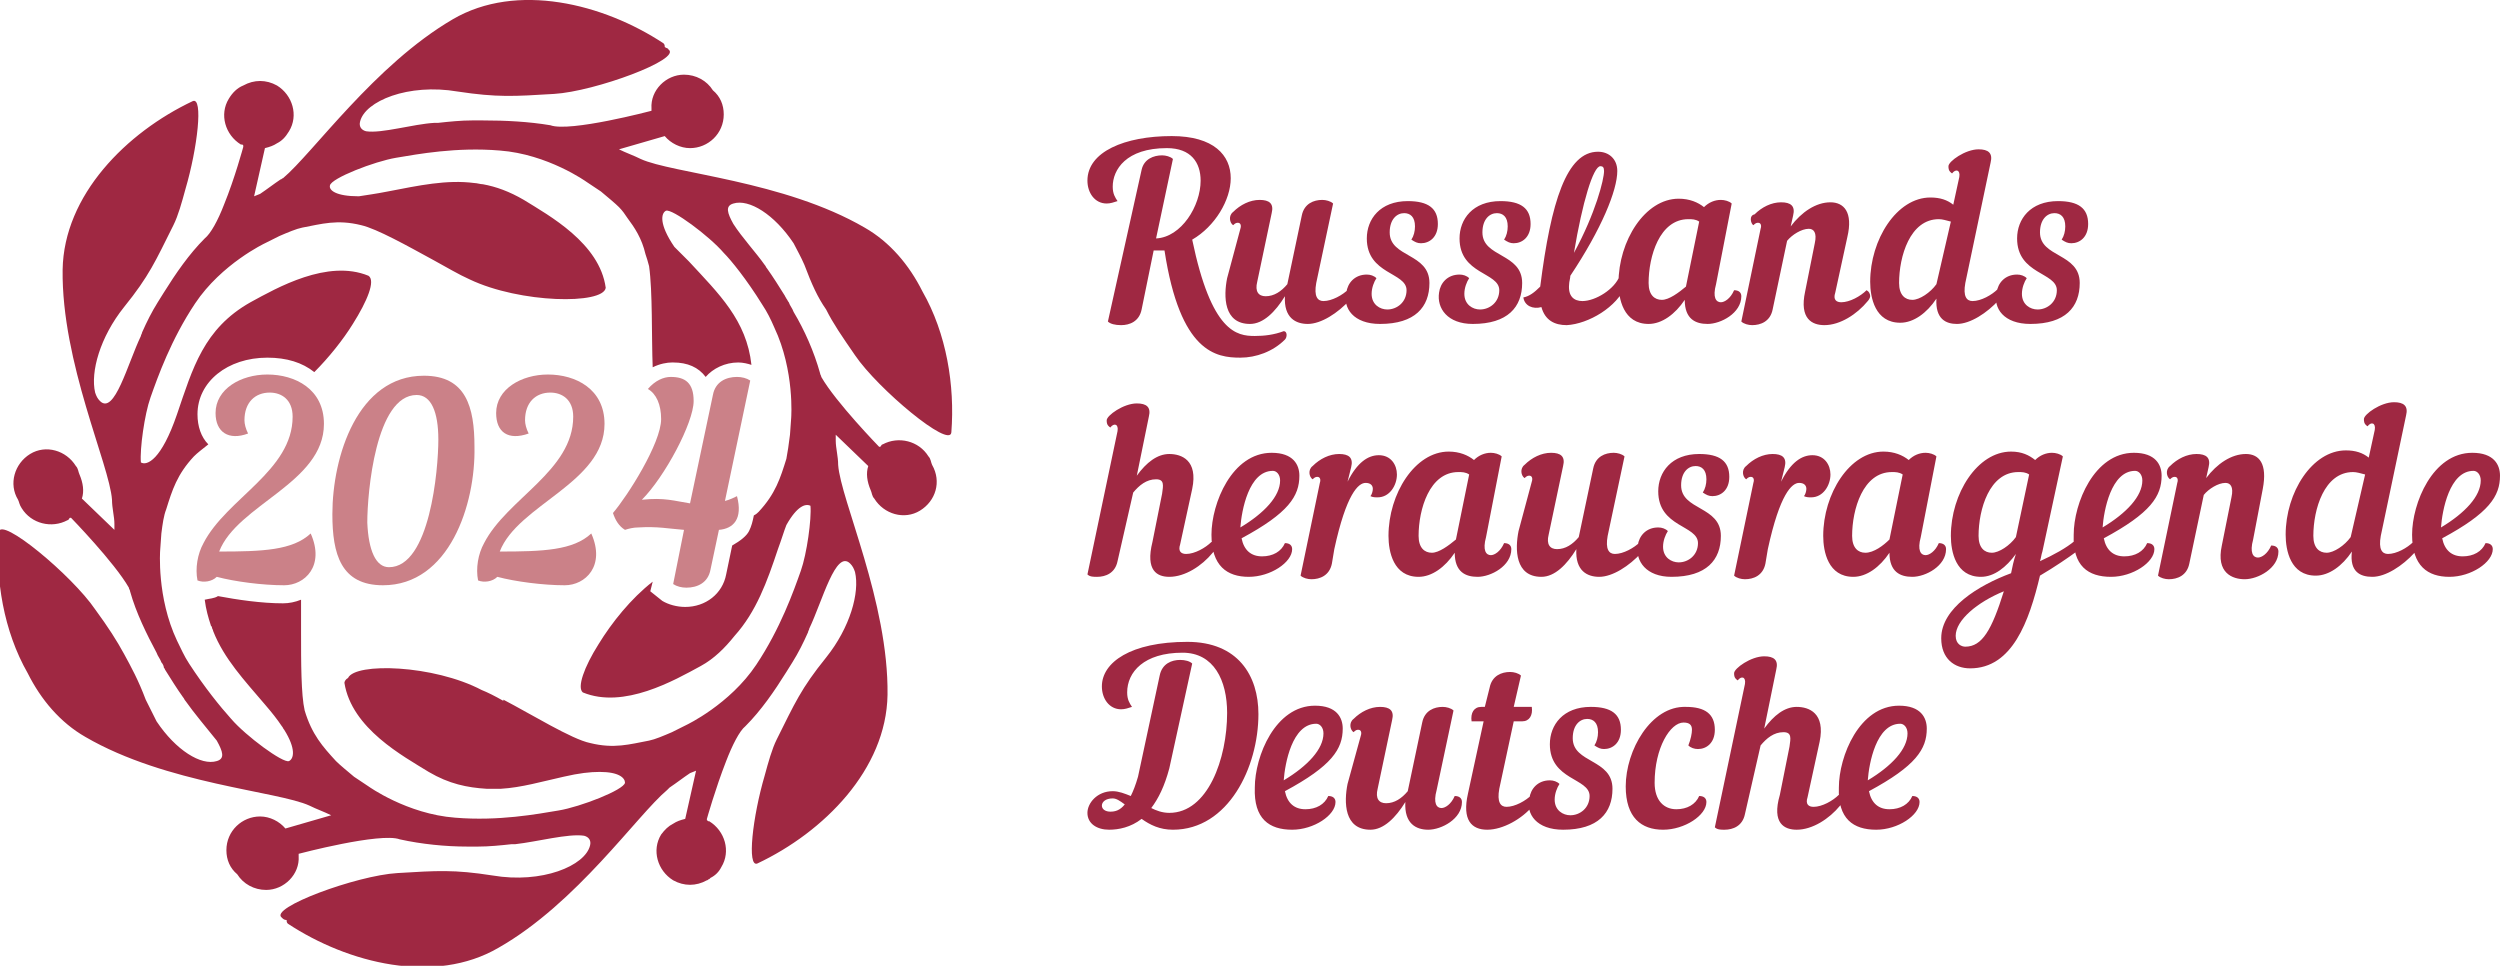
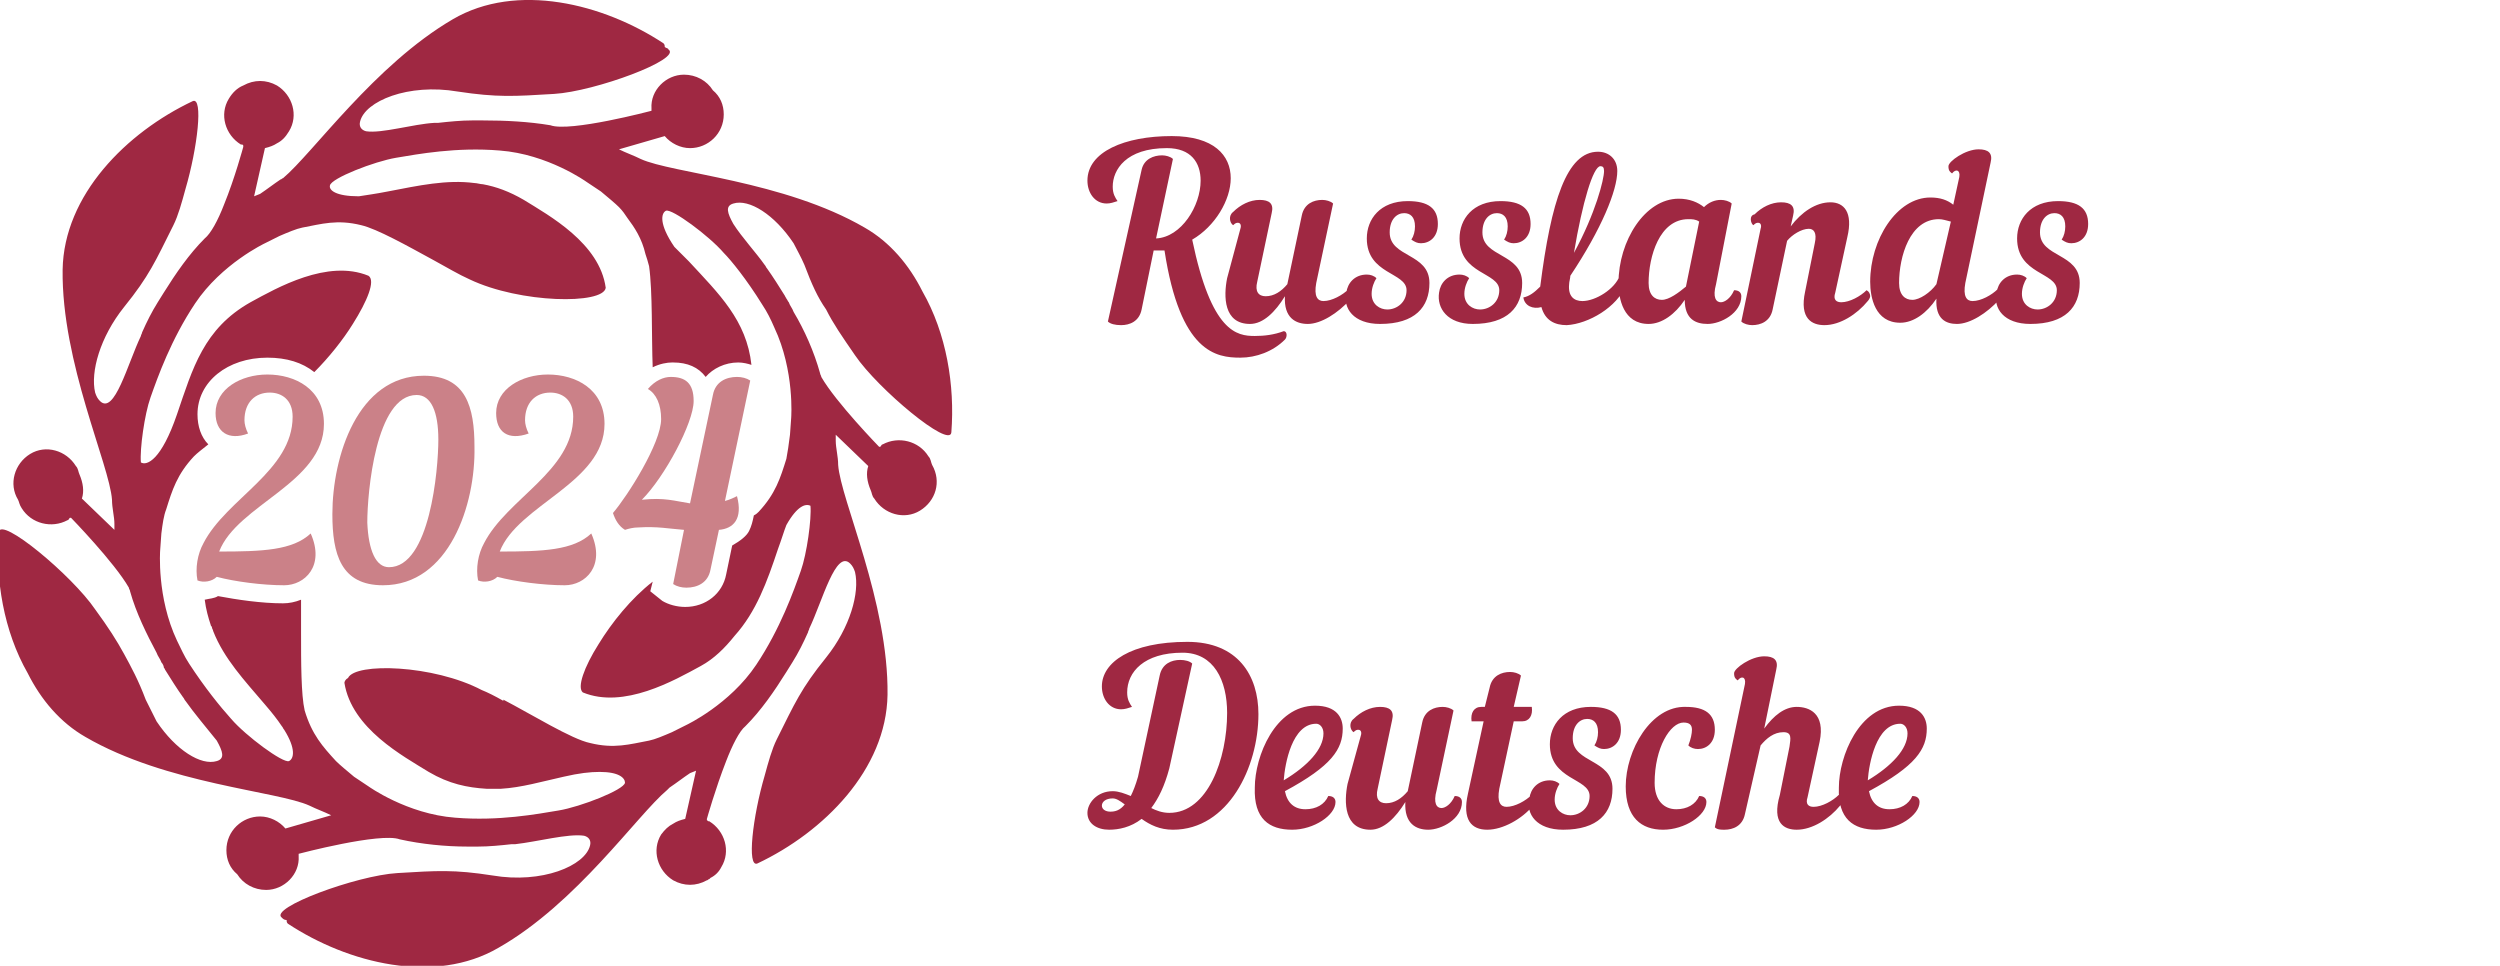
<svg xmlns="http://www.w3.org/2000/svg" version="1.1" id="Слой_1" x="0px" y="0px" viewBox="0 0 207.6 80.2" style="enable-background:new 0 0 207.6 80.2;" xml:space="preserve">
  <style type="text/css"> .st0{fill:#9F2842;} .st1{fill:#CB8188;} </style>
  <g>
    <path class="st0" d="M157.8,60.1c0.3,0,0.6,0.3,0.6,0.8c0,1.3-1.3,2.7-3.3,3.9C155.2,63.4,155.8,60.1,157.8,60.1 M155.8,68.9 c1.8,0,3.6-1.2,3.6-2.3c0-0.3-0.2-0.5-0.6-0.5c-0.3,0.7-1,1.1-1.9,1.1c-0.9,0-1.5-0.5-1.7-1.5c3.9-2.1,4.8-3.5,4.8-5.2 c0-0.9-0.5-1.9-2.3-1.9c-3.3,0-5,4.2-5,6.8C152.6,68,153.9,68.9,155.8,68.9 M149.2,68.9c1.3,0,2.7-0.9,3.6-2 c0.1-0.1,0.2-0.3,0.2-0.4c0-0.2-0.1-0.4-0.3-0.5c-0.5,0.5-1.4,1-2.1,1c-0.4,0-0.7-0.2-0.5-0.8l1-4.6c0.5-2.4-0.9-2.9-1.9-2.9 c-1,0-1.9,0.7-2.7,1.8l1-4.9c0.2-0.8-0.2-1.1-1-1.1c-1.1,0-2.5,1-2.5,1.4c0,0.2,0,0.4,0.3,0.6c0.3-0.4,0.7-0.3,0.6,0.3l-2.5,11.9 c0.2,0.2,0.5,0.2,0.8,0.2c0.7,0,1.5-0.3,1.7-1.3l1.3-5.7c0.5-0.6,1.1-1.1,1.9-1.1c0.7,0,0.6,0.5,0.5,1.2l-0.8,4 C147.1,68.4,148.2,68.9,149.2,68.9 M135,65.3c0,2.6,1.3,3.6,3.1,3.6c1.8,0,3.6-1.2,3.6-2.3c0-0.3-0.2-0.5-0.6-0.5 c-0.3,0.7-1,1.1-1.9,1.1c-1,0-1.8-0.7-1.8-2.2c0-2.9,1.3-5,2.4-5c0.5,0,0.7,0.2,0.7,0.6c0,0.3-0.1,0.8-0.3,1.3 c0.2,0.2,0.5,0.3,0.8,0.3c0.7,0,1.4-0.5,1.4-1.6c0-1.3-0.8-1.9-2.4-1.9C137.1,58.6,135,62.3,135,65.3 M129.8,68.9 c2.9,0,4.1-1.4,4.1-3.4c0-2.5-3.3-2.1-3.3-4.2c0-1.1,0.6-1.6,1.2-1.6c0.5,0,0.9,0.3,0.9,1.1c0,0.4-0.1,0.8-0.3,1.1 c0.3,0.2,0.5,0.3,0.8,0.3c0.7,0,1.4-0.5,1.4-1.6c0-1.3-0.8-1.9-2.5-1.9c-2.3,0-3.4,1.5-3.4,3.1c0,3,3.3,2.8,3.3,4.3 c0,1-0.8,1.6-1.6,1.6c-0.6,0-1.3-0.4-1.3-1.3c0-0.5,0.2-1,0.4-1.3c-0.2-0.2-0.5-0.3-0.8-0.3c-1,0-1.6,0.7-1.7,1.5 C126.7,67.6,127.6,68.9,129.8,68.9 M126.4,59.9c0.6,0,0.9-0.5,0.8-1.2h-1.5l0.6-2.6c-0.2-0.2-0.6-0.3-0.9-0.3 c-0.7,0-1.5,0.3-1.7,1.3l-0.4,1.6H123c-0.6,0-0.9,0.5-0.8,1.2h1l-1.3,6c-0.5,2.2,0.3,3,1.6,3c1.3,0,2.9-0.9,3.8-2 c0.1-0.1,0.2-0.3,0.2-0.4c0-0.2-0.1-0.4-0.3-0.5c-0.5,0.5-1.4,1-2.1,1c-0.5,0-0.8-0.4-0.6-1.5l1.2-5.6H126.4z M111.9,65.1 c-0.3,1.5-0.3,3.8,1.9,3.8c1.1,0,2.1-1,2.9-2.3c-0.1,1.8,0.9,2.3,1.9,2.3c1.1,0,2.8-0.9,2.8-2.3c0-0.3-0.2-0.5-0.6-0.5 c-0.3,0.7-0.8,1-1.1,1c-0.4,0-0.7-0.4-0.4-1.5l1.4-6.6c-0.2-0.2-0.6-0.3-0.9-0.3c-0.7,0-1.5,0.3-1.7,1.3l-1.2,5.7 c-0.5,0.6-1.1,1-1.8,1c-0.6,0-0.9-0.4-0.7-1.2l1.2-5.7c0.2-0.8-0.2-1.1-1-1.1c-0.8,0-1.6,0.4-2.2,1c-0.4,0.3-0.3,0.9,0,1.1 c0.2-0.2,0.3-0.2,0.4-0.2c0.2,0,0.3,0.2,0.2,0.5L111.9,65.1z M109.3,60.1c0.3,0,0.6,0.3,0.6,0.8c0,1.3-1.3,2.7-3.3,3.9 C106.7,63.4,107.3,60.1,109.3,60.1 M107.3,68.9c1.8,0,3.6-1.2,3.6-2.3c0-0.3-0.2-0.5-0.6-0.5c-0.3,0.7-1,1.1-1.9,1.1 c-0.9,0-1.5-0.5-1.7-1.5c3.9-2.1,4.8-3.5,4.8-5.2c0-0.9-0.5-1.9-2.3-1.9c-3.3,0-5,4.2-5,6.8C104.1,68,105.4,68.9,107.3,68.9 M92.2,67.4c-0.4,0-0.7-0.2-0.7-0.5c0-0.3,0.3-0.6,0.9-0.6c0.3,0,0.6,0.2,1,0.5C93,67.3,92.6,67.4,92.2,67.4 M92.4,65.7 c-1.3,0-2.1,1-2.1,1.8c0,0.9,0.8,1.4,1.8,1.4c0.8,0,1.8-0.2,2.7-0.9c0.7,0.5,1.5,0.9,2.6,0.9c4.6,0,7.1-5.2,7.1-9.6 c0-3.2-1.7-6-5.9-6c-4.7,0-7.1,1.7-7.1,3.7c0,1,0.6,1.9,1.6,1.9c0.3,0,0.6-0.1,0.9-0.2c-0.2-0.3-0.4-0.6-0.4-1.2 c0-1.7,1.4-3.3,4.6-3.3c2.6,0,3.7,2.3,3.7,5c0,3.8-1.6,8.3-4.8,8.3c-0.6,0-1.1-0.2-1.5-0.4c0.6-0.8,1.1-1.8,1.5-3.3l1.9-8.7 c-0.2-0.2-0.6-0.3-1-0.3c-0.7,0-1.5,0.3-1.7,1.3l-1.8,8.4c-0.2,0.7-0.4,1.2-0.6,1.6C93.4,65.9,92.9,65.7,92.4,65.7" />
-     <path class="st0" d="M205.4,39.1c0.3,0,0.6,0.3,0.6,0.8c0,1.3-1.3,2.7-3.3,3.9C202.8,42.4,203.4,39.1,205.4,39.1 M203.4,47.9 c1.8,0,3.6-1.2,3.6-2.3c0-0.3-0.2-0.5-0.6-0.5c-0.3,0.7-1,1.1-1.9,1.1c-0.9,0-1.5-0.5-1.7-1.5c3.9-2.1,4.8-3.5,4.8-5.2 c0-0.9-0.5-1.9-2.3-1.9c-3.3,0-5,4.2-5,6.8C200.3,47,201.6,47.9,203.4,47.9 M195.2,44.6c-0.5,0.7-1.4,1.3-2,1.3 c-0.6,0-1.1-0.4-1.1-1.4c0-2.2,0.9-5.3,3.3-5.3c0.3,0,0.6,0.1,1,0.2L195.2,44.6L195.2,44.6z M197,47.9c1.1,0,2.5-0.9,3.5-2 c0.1-0.1,0.2-0.3,0.2-0.4c0-0.2-0.1-0.4-0.3-0.5c-0.5,0.5-1.4,1-2.1,1c-0.5,0-0.8-0.4-0.6-1.5l2.1-10c0.2-0.8-0.2-1.1-1-1.1 c-1.1,0-2.5,1-2.5,1.4c0,0.2,0,0.4,0.3,0.6c0.3-0.4,0.7-0.3,0.6,0.3l-0.5,2.3c-0.5-0.4-1.1-0.6-1.9-0.6c-2.8,0-5,3.5-5,7 c0,1.3,0.4,3.4,2.5,3.4c1.1,0,2.2-0.8,3-2C195.1,47.5,196,47.9,197,47.9 M187.9,40.6c0.4-2.1-0.3-2.9-1.4-2.9c-1.2,0-2.4,0.8-3.3,2 l0.2-0.9c0.2-0.8-0.2-1.1-1-1.1c-0.8,0-1.6,0.4-2.2,1c-0.4,0.3-0.3,0.9,0,1.1c0.2-0.2,0.3-0.2,0.4-0.2c0.2,0,0.3,0.2,0.2,0.5 l-1.6,7.7c0.2,0.2,0.6,0.3,0.9,0.3c0.7,0,1.5-0.3,1.7-1.3l1.2-5.7c0.4-0.5,1.2-1,1.8-1c0.4,0,0.7,0.3,0.5,1.2l-0.8,4 c-0.5,2.3,0.9,2.8,1.9,2.8c1.1,0,2.8-0.9,2.8-2.3c0-0.3-0.2-0.5-0.6-0.5c-0.3,0.7-0.8,1-1.1,1c-0.4,0-0.7-0.4-0.4-1.5L187.9,40.6z M177.3,39.1c0.3,0,0.6,0.3,0.6,0.8c0,1.3-1.3,2.7-3.3,3.9C174.7,42.4,175.3,39.1,177.3,39.1 M175.3,47.9c1.8,0,3.6-1.2,3.6-2.3 c0-0.3-0.2-0.5-0.6-0.5c-0.3,0.7-1,1.1-1.9,1.1c-0.9,0-1.5-0.5-1.7-1.5c3.9-2.1,4.8-3.5,4.8-5.2c0-0.9-0.5-1.9-2.3-1.9 c-3.3,0-5,4.2-5,6.8C172.1,47,173.4,47.9,175.3,47.9 M163.2,53.7c-0.3,0-0.8-0.2-0.8-0.9c0-1.3,1.8-2.8,4-3.7 C165.4,52.3,164.6,53.7,163.2,53.7 M167.4,44.6c-0.5,0.7-1.4,1.3-2,1.3c-0.6,0-1.1-0.4-1.1-1.4c0-2.2,0.9-5.3,3.3-5.3 c0.3,0,0.6,0,0.9,0.2L167.4,44.6z M172.3,45.9c0.3-0.3,0.3-0.7,0-1c-0.7,0.6-1.8,1.2-2.9,1.7c0.1-0.3,0.1-0.5,0.2-0.8l1.7-7.9 c-0.2-0.2-0.6-0.3-0.9-0.3c-0.5,0-1,0.2-1.4,0.6c-0.5-0.4-1.1-0.7-2-0.7c-2.8,0-5,3.5-5,7c0,1.3,0.4,3.4,2.5,3.4 c1.1,0,2.1-0.8,2.9-1.9c-0.2,0.6-0.3,1.1-0.4,1.6c-2.7,1-5.8,2.9-5.8,5.4c0,1.7,1.1,2.5,2.4,2.5c3.5,0,4.9-3.9,5.8-7.7 C170.6,47.1,171.9,46.2,172.3,45.9 M154.9,45.9c-0.6,0-1.1-0.4-1.1-1.4c0-2.2,0.9-5.3,3.3-5.3c0.3,0,0.6,0,0.9,0.2l-1.1,5.4 C156.4,45.3,155.6,45.9,154.9,45.9 M160.8,37.9c-0.2-0.2-0.6-0.3-0.9-0.3c-0.5,0-1,0.2-1.4,0.6c-0.5-0.4-1.2-0.7-2.1-0.7 c-2.8,0-5,3.5-5,7c0,1.3,0.4,3.4,2.5,3.4c1.1,0,2.2-0.8,3-2c0,1.6,0.9,2,1.9,2c1.1,0,2.8-0.9,2.8-2.3c0-0.3-0.2-0.5-0.6-0.5 c-0.3,0.7-0.8,1-1.1,1c-0.4,0-0.7-0.4-0.4-1.5L160.8,37.9z M148.2,38.8c0.2-0.8-0.2-1.1-1-1.1c-0.8,0-1.6,0.4-2.2,1 c-0.4,0.3-0.3,0.9,0,1.1c0.2-0.2,0.3-0.2,0.4-0.2c0.2,0,0.3,0.2,0.2,0.5l-1.6,7.7c0.2,0.2,0.6,0.3,0.9,0.3c0.7,0,1.5-0.3,1.7-1.3 l0.2-1.2c1-4.6,2-5.5,2.6-5.5c0.4,0,0.6,0.2,0.6,0.5c0,0.2-0.1,0.5-0.2,0.6c0.2,0.1,0.4,0.1,0.6,0.1c1,0,1.6-1,1.6-1.9 c0-0.8-0.5-1.6-1.5-1.6c-0.9,0-1.8,0.6-2.6,2.2L148.2,38.8z M138.8,47.9c2.9,0,4.1-1.4,4.1-3.4c0-2.5-3.3-2.1-3.3-4.2 c0-1.1,0.6-1.6,1.2-1.6c0.5,0,0.9,0.3,0.9,1.1c0,0.4-0.1,0.8-0.3,1.1c0.3,0.2,0.5,0.3,0.8,0.3c0.7,0,1.4-0.5,1.4-1.6 c0-1.3-0.8-1.9-2.5-1.9c-2.3,0-3.4,1.5-3.4,3.1c0,3,3.3,2.8,3.3,4.3c0,1-0.8,1.6-1.6,1.6c-0.6,0-1.3-0.4-1.3-1.3 c0-0.5,0.2-1,0.4-1.3c-0.2-0.2-0.5-0.3-0.8-0.3c-1,0-1.6,0.7-1.7,1.5C135.8,46.6,136.7,47.9,138.8,47.9 M126.1,44.1 c-0.3,1.5-0.3,3.8,1.9,3.8c1.1,0,2.1-1,2.9-2.3c-0.1,1.8,0.9,2.3,1.9,2.3c1.1,0,2.5-0.9,3.5-2c0.1-0.1,0.2-0.3,0.2-0.4 c0-0.2-0.1-0.4-0.3-0.5c-0.5,0.5-1.4,1-2.1,1c-0.5,0-0.8-0.4-0.6-1.5l1.4-6.6c-0.2-0.2-0.6-0.3-0.9-0.3c-0.7,0-1.5,0.3-1.7,1.3 l-1.2,5.7c-0.5,0.6-1.1,1-1.8,1c-0.6,0-0.9-0.4-0.7-1.2l1.2-5.7c0.2-0.8-0.2-1.1-1-1.1c-0.8,0-1.6,0.4-2.2,1 c-0.4,0.3-0.3,0.9,0,1.1c0.2-0.2,0.3-0.2,0.4-0.2c0.2,0,0.3,0.2,0.2,0.5L126.1,44.1z M118.9,45.9c-0.6,0-1.1-0.4-1.1-1.4 c0-2.2,0.9-5.3,3.3-5.3c0.3,0,0.6,0,0.9,0.2l-1.1,5.4C120.3,45.3,119.5,45.9,118.9,45.9 M124.7,37.9c-0.2-0.2-0.6-0.3-0.9-0.3 c-0.5,0-1,0.2-1.4,0.6c-0.5-0.4-1.2-0.7-2.1-0.7c-2.8,0-5,3.5-5,7c0,1.3,0.4,3.4,2.5,3.4c1.1,0,2.2-0.8,3-2c0,1.6,0.9,2,1.9,2 c1.1,0,2.8-0.9,2.8-2.3c0-0.3-0.2-0.5-0.6-0.5c-0.3,0.7-0.8,1-1.1,1c-0.4,0-0.7-0.4-0.4-1.5L124.7,37.9z M112.2,38.8 c0.2-0.8-0.2-1.1-1-1.1c-0.8,0-1.6,0.4-2.2,1c-0.4,0.3-0.3,0.9,0,1.1c0.2-0.2,0.3-0.2,0.4-0.2c0.2,0,0.3,0.2,0.2,0.5l-1.6,7.7 c0.2,0.2,0.6,0.3,0.9,0.3c0.7,0,1.5-0.3,1.7-1.3l0.2-1.2c1-4.6,2-5.5,2.6-5.5c0.4,0,0.6,0.2,0.6,0.5c0,0.2-0.1,0.5-0.2,0.6 c0.2,0.1,0.4,0.1,0.6,0.1c1,0,1.6-1,1.6-1.9c0-0.8-0.5-1.6-1.5-1.6c-0.9,0-1.8,0.6-2.6,2.2L112.2,38.8z M105.7,39.1 c0.3,0,0.6,0.3,0.6,0.8c0,1.3-1.3,2.7-3.3,3.9C103.1,42.4,103.7,39.1,105.7,39.1 M103.7,47.9c1.8,0,3.6-1.2,3.6-2.3 c0-0.3-0.2-0.5-0.6-0.5c-0.3,0.7-1,1.1-1.9,1.1c-0.9,0-1.5-0.5-1.7-1.5c3.9-2.1,4.8-3.5,4.8-5.2c0-0.9-0.5-1.9-2.3-1.9 c-3.3,0-5,4.2-5,6.8C100.6,47,101.9,47.9,103.7,47.9 M97.1,47.9c1.3,0,2.7-0.9,3.6-2c0.1-0.1,0.2-0.3,0.2-0.4 c0-0.2-0.1-0.4-0.3-0.5c-0.5,0.5-1.4,1-2.1,1c-0.4,0-0.7-0.2-0.5-0.8l1-4.6c0.5-2.4-0.9-2.9-1.9-2.9c-1,0-1.9,0.7-2.7,1.8l1-4.9 c0.2-0.8-0.2-1.1-1-1.1c-1.1,0-2.5,1-2.5,1.4c0,0.2,0,0.4,0.3,0.6c0.3-0.4,0.7-0.3,0.6,0.3l-2.5,11.9c0.2,0.2,0.5,0.2,0.8,0.2 c0.7,0,1.5-0.3,1.7-1.3l1.3-5.7c0.5-0.6,1.1-1.1,1.9-1.1c0.7,0,0.6,0.5,0.5,1.2l-0.8,4C95.1,47.4,96.1,47.9,97.1,47.9" />
    <path class="st0" d="M168.6,26.9c2.9,0,4.1-1.4,4.1-3.4c0-2.5-3.3-2.1-3.3-4.2c0-1.1,0.6-1.6,1.2-1.6c0.5,0,0.9,0.3,0.9,1.1 c0,0.4-0.1,0.8-0.3,1.1c0.3,0.2,0.5,0.3,0.8,0.3c0.7,0,1.4-0.5,1.4-1.6c0-1.3-0.8-1.9-2.5-1.9c-2.3,0-3.4,1.5-3.4,3.1 c0,3,3.3,2.8,3.3,4.3c0,1-0.8,1.6-1.6,1.6c-0.6,0-1.3-0.4-1.3-1.3c0-0.5,0.2-1,0.4-1.3c-0.2-0.2-0.5-0.3-0.8-0.3 c-1,0-1.6,0.7-1.7,1.5C165.5,25.6,166.4,26.9,168.6,26.9 M160.8,23.6c-0.5,0.7-1.4,1.3-2,1.3c-0.6,0-1.1-0.4-1.1-1.4 c0-2.2,0.9-5.3,3.3-5.3c0.3,0,0.6,0.1,1,0.2L160.8,23.6L160.8,23.6z M162.5,26.9c1.1,0,2.5-0.9,3.5-2c0.1-0.1,0.2-0.3,0.2-0.4 c0-0.2-0.1-0.4-0.3-0.5c-0.5,0.5-1.4,1-2.1,1c-0.5,0-0.8-0.4-0.6-1.5l2.1-10c0.2-0.8-0.2-1.1-1-1.1c-1.1,0-2.5,1-2.5,1.4 c0,0.2,0,0.4,0.3,0.6c0.3-0.4,0.7-0.3,0.6,0.3l-0.5,2.3c-0.5-0.4-1.1-0.6-1.9-0.6c-2.8,0-5,3.5-5,7c0,1.3,0.4,3.4,2.5,3.4 c1.1,0,2.2-0.8,3-2C160.7,26.5,161.6,26.9,162.5,26.9 M145.6,18.7c0.2-0.2,0.3-0.2,0.4-0.2c0.2,0,0.3,0.2,0.2,0.5l-1.6,7.7 c0.2,0.2,0.6,0.3,0.9,0.3c0.7,0,1.5-0.3,1.7-1.3l1.2-5.7c0.4-0.5,1.2-1,1.8-1c0.4,0,0.7,0.3,0.5,1.2l-0.8,4 c-0.5,2.3,0.6,2.8,1.6,2.8c1.3,0,2.7-0.9,3.6-2c0.1-0.1,0.2-0.3,0.2-0.4c0-0.2-0.1-0.4-0.3-0.5c-0.5,0.5-1.4,1-2.1,1 c-0.4,0-0.7-0.2-0.5-0.8l1-4.6c0.5-2.1-0.3-2.9-1.4-2.9c-1.2,0-2.4,0.8-3.3,2l0.2-0.9c0.2-0.8-0.2-1.1-1-1.1c-0.8,0-1.6,0.4-2.2,1 C145.2,17.9,145.4,18.6,145.6,18.7 M138,24.9c-0.6,0-1.1-0.4-1.1-1.4c0-2.2,0.9-5.3,3.3-5.3c0.3,0,0.6,0,0.9,0.2l-1.1,5.4 C139.4,24.3,138.6,24.9,138,24.9 M143.8,16.9c-0.2-0.2-0.6-0.3-0.9-0.3c-0.5,0-1,0.2-1.4,0.6c-0.5-0.4-1.2-0.7-2.1-0.7 c-2.8,0-5,3.5-5,7c0,1.3,0.4,3.4,2.5,3.4c1.1,0,2.2-0.8,3-2c0,1.6,0.9,2,1.9,2c1.1,0,2.8-0.9,2.8-2.3c0-0.3-0.2-0.5-0.6-0.5 c-0.3,0.7-0.8,1-1.1,1c-0.4,0-0.7-0.4-0.4-1.5L143.8,16.9z M132.9,13.8c0.2,0,0.3,0.1,0.3,0.4c0,0.7-0.7,3.5-2.5,6.8 C131.4,16.8,132.3,13.8,132.9,13.8 M135,23.7c0.1-0.4-0.1-0.8-0.5-0.8c-0.4,1.1-2,2.1-3.1,2.1c-0.7,0-1.2-0.4-1.1-1.4 c0-0.2,0.1-0.5,0.1-0.7c2.6-3.9,3.9-7.1,3.9-8.7c0-1-0.7-1.6-1.6-1.6c-2.6,0-3.9,4.1-4.8,11.2c-0.5,0.5-0.9,0.8-1.4,0.9 c0.1,0.7,0.8,1,1.5,0.8c0.3,1.1,1.1,1.5,2.1,1.5C131.9,26.9,134.3,25.5,135,23.7 M122.3,26.9c2.9,0,4.1-1.4,4.1-3.4 c0-2.5-3.3-2.1-3.3-4.2c0-1.1,0.6-1.6,1.2-1.6c0.5,0,0.9,0.3,0.9,1.1c0,0.4-0.1,0.8-0.3,1.1c0.3,0.2,0.5,0.3,0.8,0.3 c0.7,0,1.4-0.5,1.4-1.6c0-1.3-0.8-1.9-2.5-1.9c-2.3,0-3.4,1.5-3.4,3.1c0,3,3.3,2.8,3.3,4.3c0,1-0.8,1.6-1.6,1.6 c-0.6,0-1.3-0.4-1.3-1.3c0-0.5,0.2-1,0.4-1.3c-0.2-0.2-0.5-0.3-0.8-0.3c-1,0-1.6,0.7-1.7,1.5C119.3,25.6,120.2,26.9,122.3,26.9 M114.6,26.9c2.9,0,4.1-1.4,4.1-3.4c0-2.5-3.3-2.1-3.3-4.2c0-1.1,0.6-1.6,1.2-1.6c0.5,0,0.9,0.3,0.9,1.1c0,0.4-0.1,0.8-0.3,1.1 c0.3,0.2,0.5,0.3,0.8,0.3c0.7,0,1.4-0.5,1.4-1.6c0-1.3-0.8-1.9-2.5-1.9c-2.3,0-3.4,1.5-3.4,3.1c0,3,3.3,2.8,3.3,4.3 c0,1-0.8,1.6-1.6,1.6c-0.6,0-1.3-0.4-1.3-1.3c0-0.5,0.2-1,0.4-1.3c-0.2-0.2-0.5-0.3-0.8-0.3c-1,0-1.6,0.7-1.7,1.5 C111.5,25.6,112.4,26.9,114.6,26.9 M101.9,23.1c-0.3,1.5-0.3,3.8,1.9,3.8c1.1,0,2.1-1,2.9-2.3c-0.1,1.8,0.9,2.3,1.9,2.3 c1.1,0,2.5-0.9,3.5-2c0.1-0.1,0.2-0.3,0.2-0.4c0-0.2-0.1-0.4-0.3-0.5c-0.5,0.5-1.4,1-2.1,1c-0.5,0-0.8-0.4-0.6-1.5l1.4-6.6 c-0.2-0.2-0.6-0.3-0.9-0.3c-0.7,0-1.5,0.3-1.7,1.3l-1.2,5.7c-0.5,0.6-1.1,1-1.8,1c-0.6,0-0.9-0.4-0.7-1.2l1.2-5.7 c0.2-0.8-0.2-1.1-1-1.1c-0.8,0-1.6,0.4-2.2,1c-0.4,0.3-0.3,0.9,0,1.1c0.2-0.2,0.3-0.2,0.4-0.2c0.2,0,0.3,0.2,0.2,0.5L101.9,23.1z M96.9,12.3c2,0,2.8,1.2,2.8,2.7c0,2.1-1.6,4.7-3.7,4.8l1.4-6.6c-0.2-0.2-0.6-0.3-0.9-0.3c-0.7,0-1.5,0.3-1.7,1.2L92,26.7 c0.2,0.2,0.6,0.3,1.1,0.3c0.7,0,1.5-0.3,1.7-1.3l1-4.9h0.3c0.2,0,0.4,0,0.6,0c1.3,8.5,4.3,8.9,6.3,8.9c1.3,0,2.7-0.5,3.7-1.5 c0.2-0.2,0.2-0.7-0.1-0.7c-0.8,0.3-1.6,0.4-2.4,0.4c-1.5,0-3.6-0.3-5.2-8c1.9-1.1,3.2-3.3,3.2-5.1c0-1.9-1.4-3.5-4.9-3.5 c-3.9,0-7,1.3-7,3.7c0,1,0.6,1.9,1.6,1.9c0.3,0,0.6-0.1,0.9-0.2c-0.2-0.3-0.4-0.6-0.4-1.2C92.4,14.1,93.5,12.3,96.9,12.3" />
  </g>
  <g>
    <g>
      <path class="st0" d="M76.6,24.2c-1.1-2.2-2.7-4.1-4.8-5.3c-6.7-3.9-16-4.5-18.6-5.7c-0.6-0.3-1.2-0.5-1.8-0.8l3.8-1.1 c0.5,0.6,1.3,1,2.1,1c1.5,0,2.8-1.2,2.8-2.8c0-0.8-0.3-1.5-0.9-2c-0.5-0.8-1.4-1.3-2.4-1.3c-1.5,0-2.8,1.3-2.7,2.8 c0,0.1,0,0.1,0,0.2c0,0,0,0,0,0s-6.8,1.8-8.4,1.2C43.9,10.1,42,10,40.1,10c-0.3,0-0.6,0-0.9,0c-0.9,0-1.9,0.1-2.8,0.2 c-0.1,0-0.2,0-0.3,0c-1.8,0.1-4.4,0.9-5.7,0.7c-0.4-0.1-0.6-0.4-0.5-0.8c0.4-1.7,4-3.2,8.1-2.5C41.3,8.1,42.7,8,46,7.8 c3.4-0.2,10.7-2.9,9.5-3.7C55.5,4,55.3,4,55.2,3.9c0-0.1,0-0.2-0.1-0.3c-5-3.3-12.2-5.1-17.5-2C31.1,5.4,26,12.7,23.5,14.8 c-0.1,0-0.1,0.1-0.2,0.1c-0.6,0.4-1.1,0.8-1.7,1.2c0,0-0.5,0.2-0.5,0.2l0.9-4c0.4-0.1,0.7-0.2,1-0.4c0.4-0.2,0.7-0.5,1-1 c0.8-1.3,0.3-3-1-3.8c-0.9-0.5-1.9-0.5-2.8,0c-0.5,0.2-0.9,0.6-1.2,1.1c-0.8,1.3-0.3,3,1,3.8c0.1,0,0.2,0,0.2,0.1c0,0,0,0.1,0,0.1 s-0.7,2.6-1.6,4.8c-0.5,1.3-1.1,2.4-1.6,2.8c-1.3,1.3-2.4,2.9-3.4,4.5c-0.2,0.3-0.3,0.5-0.5,0.8c-0.5,0.8-0.9,1.6-1.3,2.5 c0,0.1-0.1,0.2-0.1,0.3c-1.1,2.3-2.2,6.6-3.4,5.4c-0.2-0.2-0.3-0.4-0.4-0.7c-0.4-1.7,0.4-4.6,2.4-7.1c2.1-2.6,2.6-3.8,4.1-6.8 c0.4-0.8,0.7-1.9,1-3c1-3.4,1.5-7.7,0.6-7.3c-5.5,2.6-10.7,7.8-10.8,14c-0.1,7.7,3.9,16.2,4.1,19.1c0,0.7,0.2,1.4,0.2,2 c0,0,0,0.5,0,0.5l-2.7-2.6c0.2-0.6,0.1-1.3-0.2-2c-0.1-0.2-0.1-0.5-0.3-0.7c-0.8-1.3-2.5-1.8-3.8-1c-1.3,0.8-1.8,2.5-1,3.8 c0,0,0,0,0,0c0.1,0.2,0.1,0.4,0.3,0.7c0.8,1.3,2.5,1.7,3.8,1c0.1,0,0.1-0.1,0.2-0.2c0,0,0.1,0,0.1,0s3.6,3.7,4.8,5.8 c0,0.1,0.1,0.2,0.1,0.3c0.5,1.8,1.4,3.6,2.2,5.1c0.1,0.3,0.3,0.5,0.4,0.8c0.1,0.1,0.2,0.3,0.2,0.4c0,0.1,0.1,0.1,0.1,0.2 c0.5,0.8,1,1.6,1.5,2.3c0.1,0.1,0.1,0.2,0.2,0.3c0.7,1,1.8,2.3,2.6,3.3c0.5,0.9,0.7,1.5,0,1.7c-1.3,0.4-3.4-0.9-5-3.3 c-0.3-0.6-0.6-1.2-0.9-1.8c-0.6-1.6-1.2-2.7-1.8-3.8c-0.6-1.1-1.3-2.2-2.4-3.7c-1.9-2.8-7.9-7.8-8-6.4c-0.3,3.9,0.4,8.2,2.4,11.7 c1.1,2.2,2.7,4.1,4.8,5.3c6.7,3.9,16,4.5,18.6,5.7c0.6,0.3,1.2,0.5,1.8,0.8l-3.8,1.1c-0.5-0.6-1.3-1-2.1-1c-1.5,0-2.8,1.2-2.8,2.8 c0,0.8,0.3,1.5,0.9,2c0.5,0.8,1.4,1.3,2.4,1.3c1.5,0,2.8-1.3,2.7-2.8c0-0.1,0-0.2,0-0.2c0,0,0,0,0,0s6.8-1.8,8.4-1.2 c1.8,0.4,3.8,0.6,5.6,0.6c0.3,0,0.6,0,0.9,0c0.9,0,1.9-0.1,2.8-0.2c0.1,0,0.2,0,0.3,0c1.8-0.2,4.4-0.9,5.7-0.7 c0.4,0.1,0.6,0.4,0.5,0.8c-0.4,1.7-4,3.2-8.1,2.5c-3.2-0.5-4.6-0.4-7.9-0.2c-3.4,0.2-10.7,2.9-9.6,3.7c0.1,0.1,0.2,0.2,0.4,0.2 c0,0.1,0,0.2,0.1,0.3c5,3.3,12.2,5.1,17.5,2c6.5-3.7,11.5-11,14-13.1c0.1-0.1,0.1-0.1,0.2-0.2c0.6-0.4,1.1-0.8,1.7-1.2 c0,0,0.5-0.2,0.5-0.2l-0.9,4c-0.4,0.1-0.7,0.2-1,0.4c-0.4,0.2-0.7,0.5-1,0.9c-0.8,1.3-0.3,3,1,3.8c0.9,0.5,1.9,0.5,2.8,0 c0.1,0,0.1-0.1,0.2-0.1c0,0,0.1-0.1,0.1-0.1c0.4-0.2,0.7-0.5,0.9-0.9c0.8-1.3,0.3-3-1-3.8c-0.1,0-0.1,0-0.2-0.1c0,0,0-0.1,0-0.1 s0.7-2.5,1.6-4.8c0.5-1.3,1.1-2.5,1.6-2.9c1.3-1.3,2.4-2.9,3.4-4.5c0.2-0.3,0.3-0.5,0.5-0.8c0.5-0.8,0.9-1.6,1.3-2.5 c0-0.1,0.1-0.2,0.1-0.3c1.1-2.3,2.2-6.6,3.4-5.4c0.2,0.2,0.3,0.4,0.4,0.7c0.4,1.7-0.4,4.6-2.4,7.1c-2.1,2.6-2.6,3.8-4.1,6.8 c-0.4,0.8-0.7,1.9-1,3c-1,3.4-1.5,7.7-0.6,7.3c5.5-2.6,10.7-7.8,10.8-14c0.1-7.7-3.9-16.2-4.1-19.1c0-0.7-0.2-1.4-0.2-2 c0,0,0-0.5,0-0.5l2.7,2.6c-0.2,0.6-0.1,1.3,0.2,2c0.1,0.2,0.1,0.5,0.3,0.7c0.8,1.3,2.5,1.8,3.8,1c1.3-0.8,1.8-2.4,1-3.8 c0,0,0,0,0,0c-0.1-0.2-0.1-0.5-0.3-0.7c-0.8-1.3-2.5-1.7-3.8-1c-0.1,0-0.1,0.1-0.2,0.2c0,0-0.1,0-0.1,0s-3.6-3.7-4.8-5.8 c0-0.1-0.1-0.2-0.1-0.3c-0.5-1.8-1.3-3.6-2.2-5.1c-0.1-0.3-0.3-0.5-0.4-0.8c-0.1-0.1-0.1-0.2-0.2-0.3c0-0.1-0.1-0.1-0.1-0.2 c-0.5-0.8-1-1.6-1.5-2.3c-0.1-0.1-0.1-0.2-0.2-0.3c-0.7-1-1.9-2.3-2.6-3.4c-0.5-0.9-0.7-1.5,0-1.7c1.3-0.4,3.4,0.9,5,3.3 c0.3,0.6,0.6,1.1,0.9,1.8c0.6,1.6,1.1,2.7,1.8,3.7c0.6,1.2,1.3,2.2,2.4,3.8c1.9,2.8,7.9,7.8,8,6.4C79.3,32,78.6,27.7,76.6,24.2z M63.3,25.3c0.4,0.6,0.7,1.2,1,1.9c1.7,3.6,1.4,7.5,1.4,7.5l-0.1,1.4c-0.1,0.8-0.2,1.5-0.3,2c-0.5,1.6-0.9,2.9-2.3,4.4 c-0.1,0.1-0.2,0.2-0.4,0.3c-0.1,0.5-0.2,0.9-0.4,1.3c-0.2,0.4-0.7,0.8-1.4,1.2l-0.5,2.4c-0.3,1.6-1.7,2.7-3.4,2.7 c-0.7,0-1.4-0.2-1.9-0.5L54,49.1l0.2-0.8c-1.8,1.4-3.4,3.4-4.5,5.2c-1.2,1.9-1.8,3.6-1.3,4c3.4,1.4,7.6-1,9.8-2.2 c1.1-0.6,2-1.5,2.8-2.5c1.8-2,2.7-4.5,3.6-7.2c0.3-0.8,0.5-1.5,0.7-2c0.9-1.6,1.6-1.8,2-1.6c0.1,1.1-0.3,4-0.8,5.4 c-0.6,1.7-1.7,4.8-3.7,7.8c-2.2,3.3-5.8,5-5.8,5l-1.2,0.6c-0.7,0.3-1.4,0.6-1.9,0.7c-1.6,0.3-2.9,0.7-4.9,0.2 c-1.5-0.3-4.9-2.4-7.2-3.6c0,0,0,0,0,0.1c-0.7-0.4-1.3-0.7-1.8-0.9C36,55.2,29.5,55,28.9,56.3c-0.2,0.1-0.3,0.3-0.3,0.4 c0.6,3.8,4.9,6.1,7,7.4c1.7,1,3.2,1.3,4.8,1.4c0,0,0.1,0,0.1,0c0.3,0,0.7,0,1,0c0,0,0,0,0.1,0c1.7-0.1,3.4-0.6,5.2-1 c1.3-0.3,2.2-0.4,3-0.4l0,0c1.6,0,2.1,0.5,2.1,0.9c-0.1,0.6-3.7,2-5.5,2.3c-1.8,0.3-5,0.9-8.6,0.6c-4-0.3-7.2-2.6-7.2-2.6 l-1.2-0.8c-0.6-0.5-1.2-1-1.5-1.3c-1.1-1.2-2-2.2-2.6-4.2C25,57.7,25,55,25,52.5c0-1,0-1.9,0-2.7c-0.5,0.2-1,0.3-1.5,0.3 c-1.8,0-3.8-0.3-5.4-0.6c-0.3,0.2-0.7,0.2-1.1,0.3c0.1,0.8,0.3,1.5,0.5,2.1h0c0,0.1,0.1,0.1,0.1,0.2c0,0.1,0.1,0.2,0.1,0.3 c0.9,2.3,2.6,4.1,4.3,6.1c0.6,0.7,1,1.2,1.4,1.8c0.1,0.1,0.1,0.2,0.2,0.3l0,0c1,1.6,0.8,2.4,0.4,2.6c-0.5,0.2-3.6-2.1-4.8-3.5 c-0.9-1-2.2-2.6-3.5-4.6c-0.4-0.6-0.7-1.3-1-1.9c-1.7-3.6-1.4-7.5-1.4-7.5l0.1-1.4c0.1-0.8,0.2-1.5,0.4-2c0.5-1.6,0.9-2.9,2.3-4.4 c0.3-0.3,0.7-0.6,1.2-1c-0.6-0.6-0.9-1.5-0.9-2.5c0-2.7,2.5-4.7,5.8-4.7c1.6,0,2.9,0.4,3.9,1.2c1.2-1.2,2.4-2.7,3.2-4 c1.2-1.9,1.9-3.6,1.3-4c-3.4-1.4-7.6,1-9.8,2.2c-3.9,2.2-4.8,5.5-6.1,9.3c-1.3,3.8-2.5,4.3-3,4c-0.1-1.1,0.3-4,0.8-5.4 c0.6-1.7,1.7-4.8,3.7-7.8c2.2-3.3,5.8-5,5.8-5l1.2-0.6c0.7-0.3,1.4-0.6,1.9-0.7c1.6-0.3,2.9-0.7,4.9-0.2c1.3,0.3,3.8,1.7,6,2.9 c0,0,0,0,0,0c1.1,0.6,2.1,1.2,3,1.6c4.2,2,11.1,2.1,11.3,0.7c-0.5-3.7-4.7-6-6.8-7.3c-1.2-0.7-2.3-1.1-3.4-1.3l0,0c0,0,0,0,0,0 c-0.2,0-0.5-0.1-0.7-0.1c-2.3-0.3-4.6,0.2-7.2,0.7c-1,0.2-1.8,0.3-2.4,0.4c-1.9,0-2.5-0.5-2.4-0.9c0.1-0.6,3.7-2,5.5-2.3 c1.8-0.3,5-0.9,8.6-0.6c4,0.3,7.2,2.6,7.2,2.6l1.2,0.8c0.6,0.5,1.2,1,1.5,1.3c0.3,0.3,0.5,0.6,0.7,0.9c0.6,0.8,1.2,1.7,1.5,3 c0.1,0.3,0.2,0.6,0.3,1c0.3,2.1,0.2,5.9,0.3,8.4c0.6-0.3,1.2-0.4,1.6-0.4l0.1,0c1.2,0,2.1,0.4,2.7,1.2c0.6-0.7,1.6-1.2,2.7-1.2 c0.4,0,0.8,0.1,1.1,0.2c-0.4-3.7-2.7-5.9-5.2-8.6c-0.4-0.4-0.8-0.8-1.1-1.1c0,0-0.1-0.1-0.1-0.1c-1.3-1.9-1.1-2.8-0.7-3 c0.5-0.2,3.6,2.1,4.8,3.5C60.7,21.6,62,23.2,63.3,25.3z" />
    </g>
    <g>
      <g>
        <path class="st1" d="M17.9,34.3c0-2,2.1-3.2,4.3-3.2c2.3,0,4.7,1.2,4.7,4.1c0,4.9-7.2,6.7-8.7,10.6c3.6,0,6.1-0.1,7.6-1.5 c1.2,2.7-0.5,4.3-2.2,4.3c-1.8,0-4.1-0.3-5.6-0.7c-0.4,0.4-1.1,0.5-1.6,0.3c-0.2-1,0-2.2,0.5-3.1c1.9-3.7,7.4-6,7.4-10.5 c0-1.4-0.9-2-1.9-2c-1.2,0-2.1,0.8-2.1,2.3c0,0.3,0.1,0.7,0.3,1.1C19,36.6,17.9,35.9,17.9,34.3z" />
      </g>
      <g>
        <path class="st1" d="M31.8,48.6c-3.5,0-4.2-2.6-4.2-5.9c0-4.8,2.1-11.5,7.6-11.5c3.5,0,4.2,2.6,4.2,5.9 C39.5,41.9,37.3,48.6,31.8,48.6z M32.3,47.1c3.4,0,4.1-8.1,4.1-10.6c0-2.3-0.6-3.7-1.8-3.7c-3.4,0-4.1,8.1-4.1,10.6 C30.6,45.7,31.2,47.1,32.3,47.1z" />
      </g>
      <g>
        <path class="st1" d="M41.2,34.3c0-2,2.1-3.2,4.3-3.2c2.3,0,4.7,1.2,4.7,4.1c0,4.9-7.2,6.7-8.7,10.6c3.6,0,6.1-0.1,7.6-1.5 c1.2,2.7-0.5,4.3-2.2,4.3c-1.8,0-4.1-0.3-5.6-0.7c-0.4,0.4-1.1,0.5-1.6,0.3c-0.2-1,0-2.2,0.5-3.1c1.9-3.7,7.4-6,7.4-10.5 c0-1.4-0.9-2-1.9-2c-1.2,0-2.1,0.8-2.1,2.3c0,0.3,0.1,0.7,0.3,1.1C42.2,36.6,41.2,35.9,41.2,34.3z" />
      </g>
      <g>
        <path class="st1" d="M54.9,34.8c0-1.2-0.4-2.1-1.1-2.5c0.6-0.7,1.3-1,1.9-1c1.2,0,1.9,0.5,1.9,2c0,1.8-2.4,6.3-4.3,8.2 c1.9-0.2,2.7,0.1,4,0.3l1.9-9c0.2-1.1,1.1-1.5,2-1.5c0.4,0,0.8,0.1,1.1,0.3l-2.1,10c0.4-0.1,0.8-0.3,1-0.4 c0.5,1.9-0.3,2.7-1.5,2.8l-0.7,3.3c-0.2,1.1-1.1,1.5-2,1.5c-0.4,0-0.8-0.1-1.1-0.3l0.9-4.5c-1.3-0.1-2.2-0.3-3.8-0.2 c-0.4,0-0.8,0.1-1.1,0.2c-0.5-0.3-0.8-0.8-1-1.4C52.1,41.2,54.9,36.8,54.9,34.8z" />
      </g>
    </g>
  </g>
</svg>